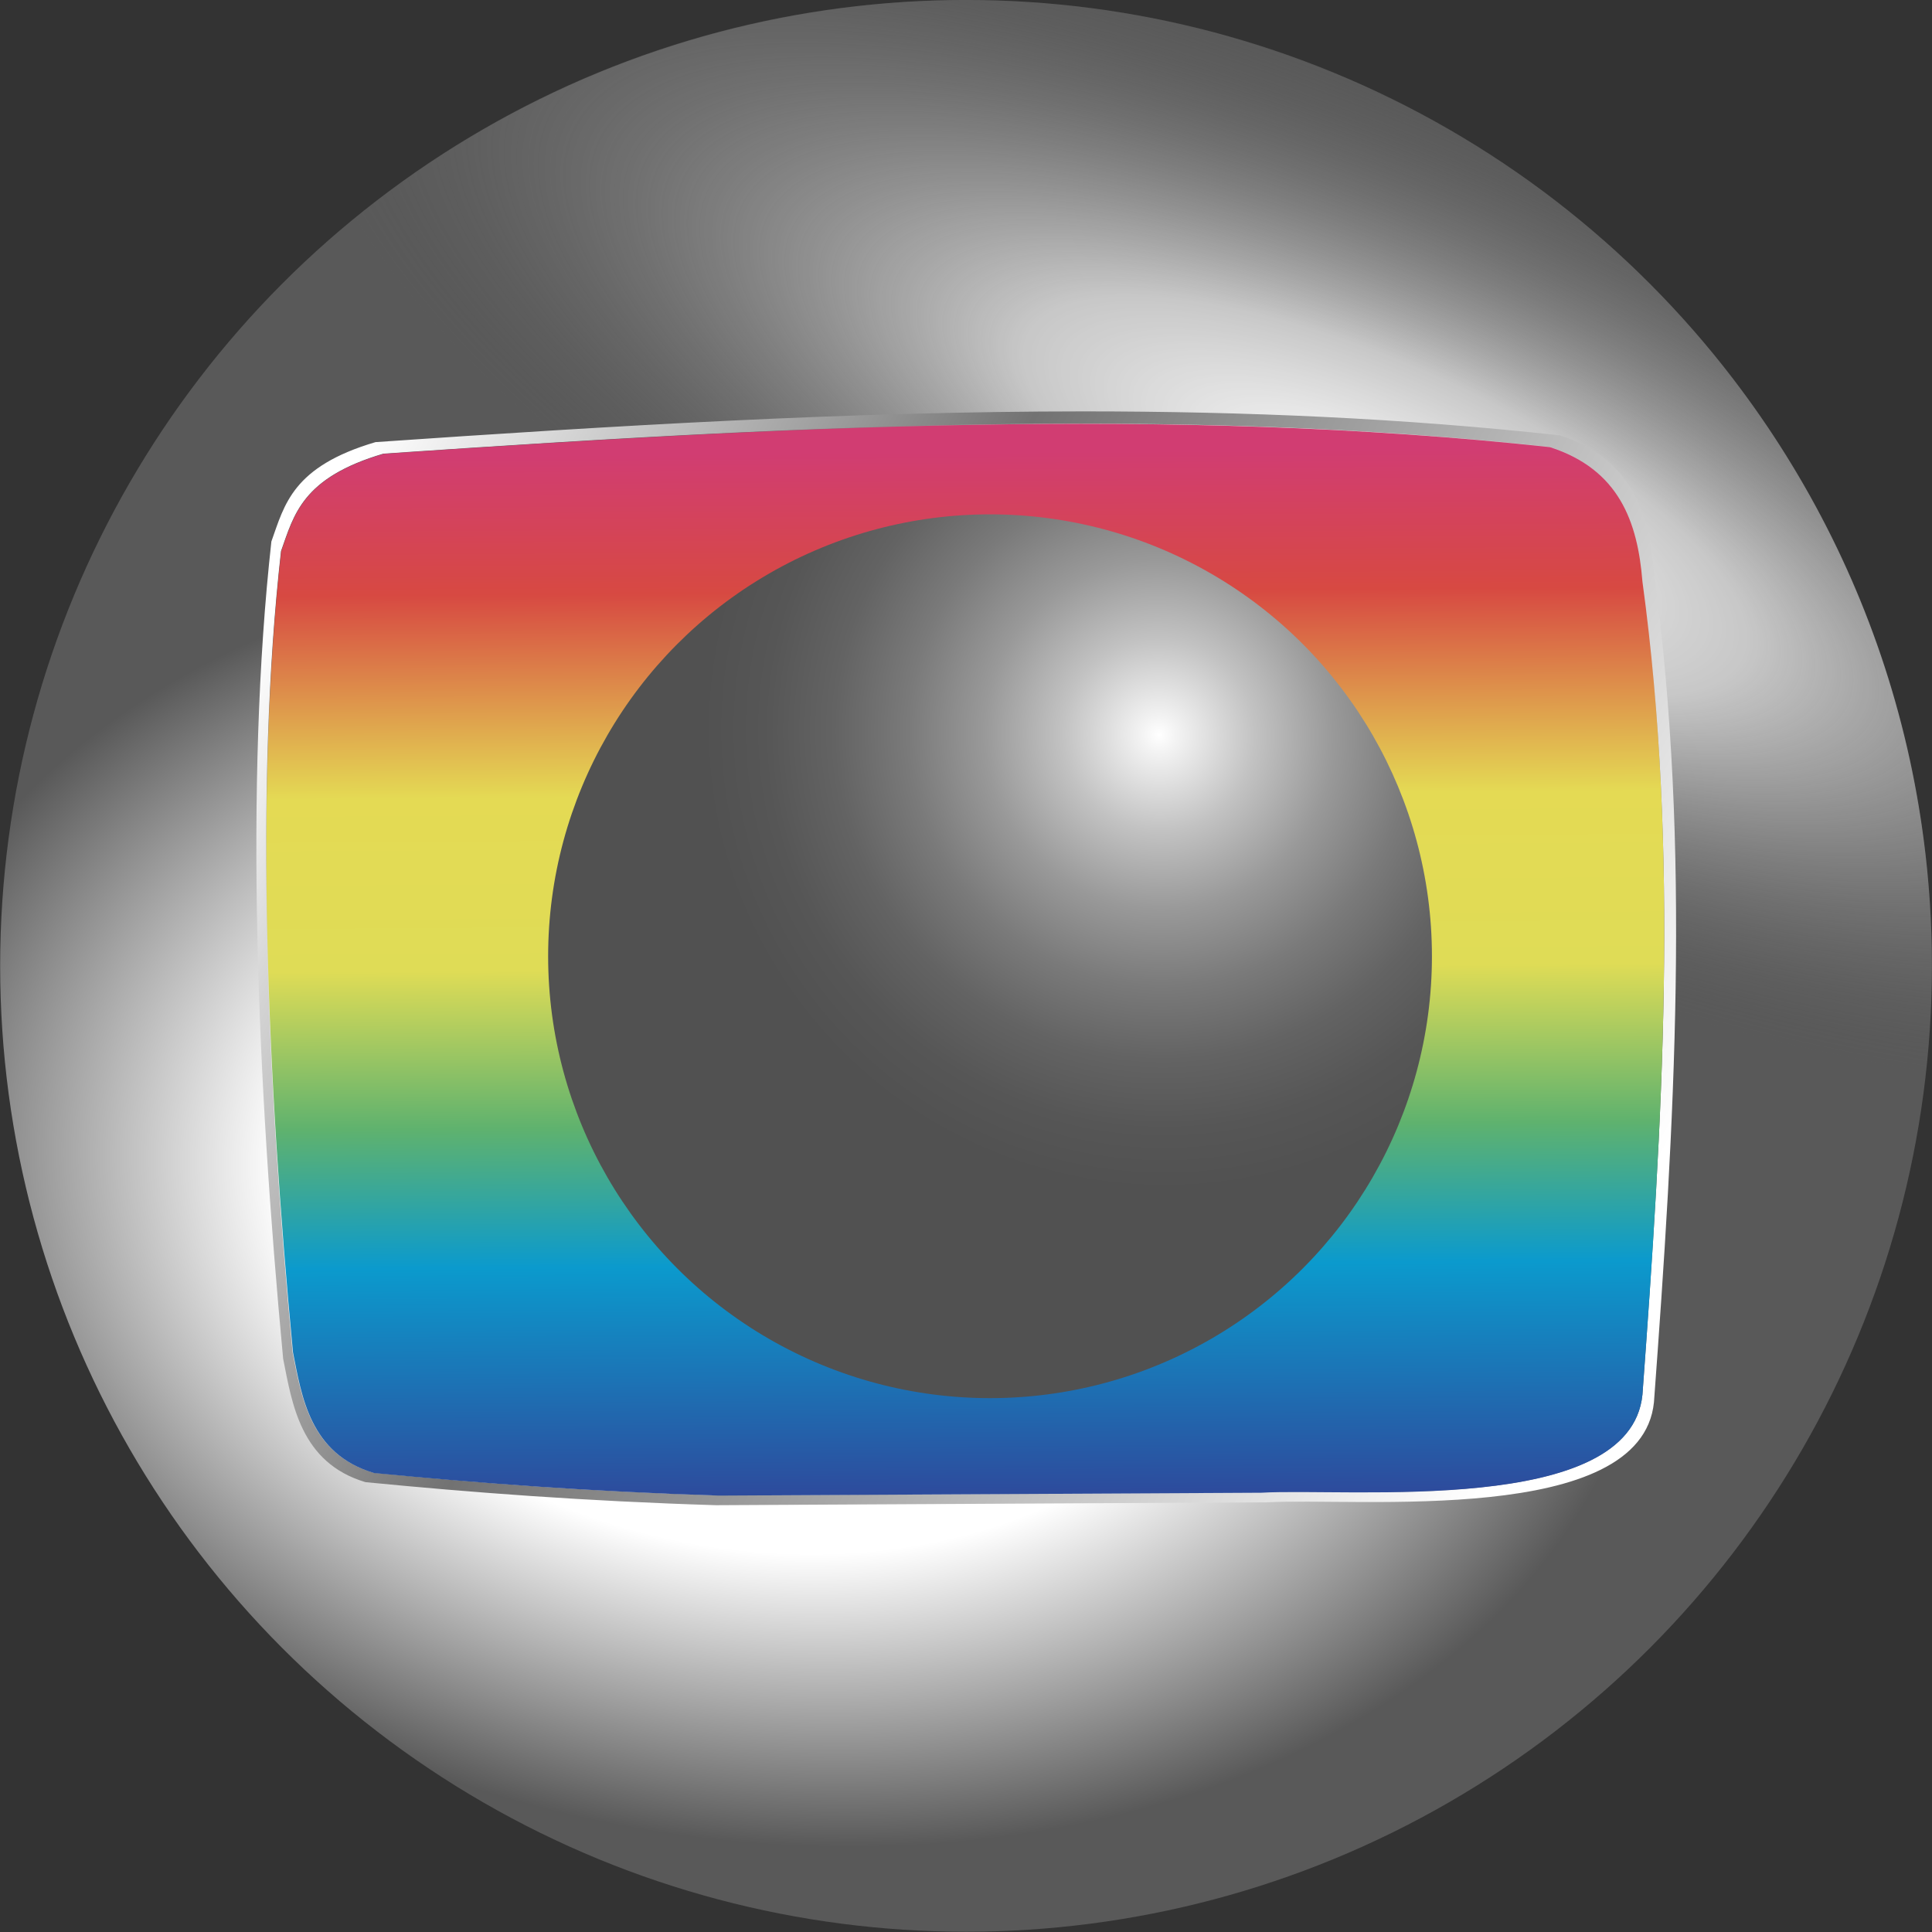
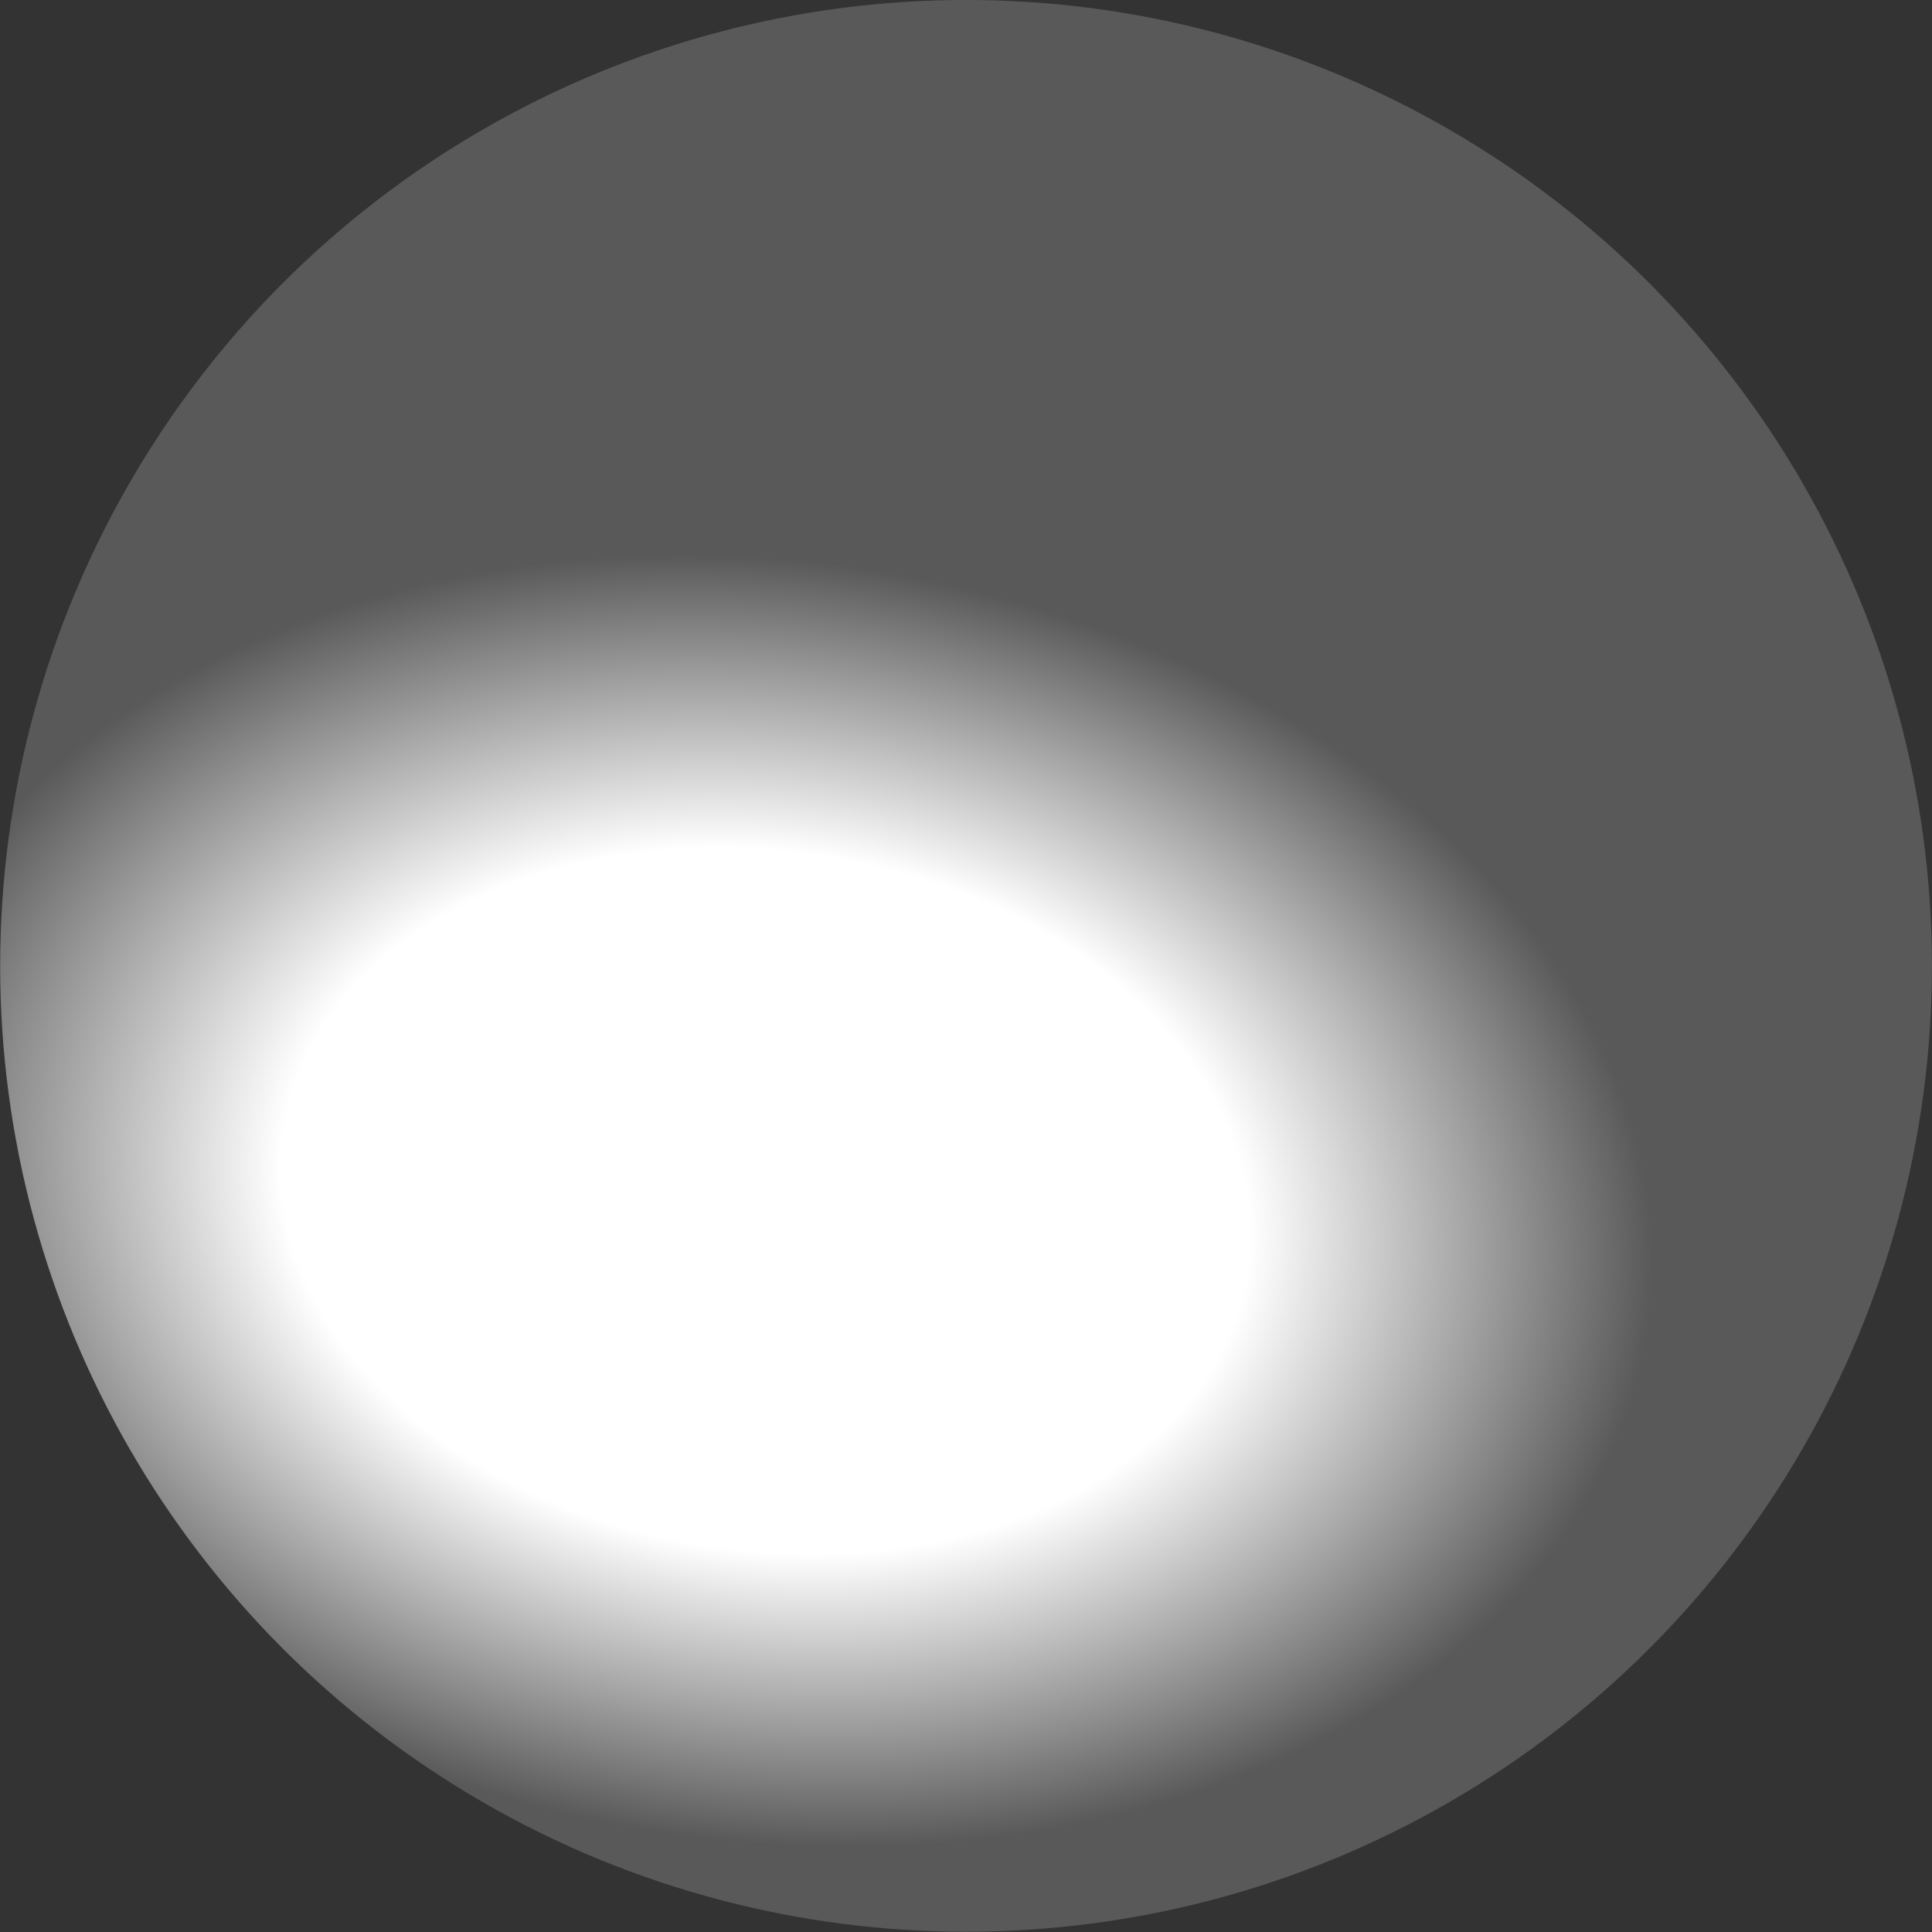
<svg xmlns="http://www.w3.org/2000/svg" xmlns:ns1="http://www.inkscape.org/namespaces/inkscape" xmlns:ns2="http://sodipodi.sourceforge.net/DTD/sodipodi-0.dtd" version="1.1" id="svg12509" ns1:version="0.91 r13725" ns2:docname="Rede_Globo_logo_1986.svg" x="0px" y="0px" viewBox="0 0 804.9 804.9" style="enable-background:new 0 0 804.9 804.9;" xml:space="preserve">
  <rect x="0" y="0" width="804.9" height="804.9" fill="#333333" stroke="none" />
  <style type="text/css">
	.st0{fill:url(#ellipse13196_00000163753951146834872280000018147973360778441103_);}
	.st1{fill:url(#path13068_00000068655942300472255990000016755309799816023210_);}
	.st2{fill-rule:evenodd;clip-rule:evenodd;fill:url(#path13072_00000077318230878803800220000009695932353480660646_);}
	.st3{fill-rule:evenodd;clip-rule:evenodd;fill:url(#path13074_00000112632444820243919830000016088032879650225574_);}
	.st4{fill:url(#ellipse13196-6_00000116956613582643672800000000076079084916806286_);}
</style>
  <ns2:namedview bordercolor="#666666" borderopacity="1.0" fit-margin-bottom="0" fit-margin-left="0" fit-margin-right="0" fit-margin-top="0" id="base" ns1:current-layer="layer1" ns1:cx="-285.87363" ns1:cy="429.89975" ns1:document-units="px" ns1:pageopacity="0.0" ns1:pageshadow="2" ns1:window-height="987" ns1:window-maximized="1" ns1:window-width="1680" ns1:window-x="-8" ns1:window-y="-8" ns1:zoom="0.49497474" pagecolor="#ffffff" showgrid="false" showguides="true" units="px">
	</ns2:namedview>
  <g id="layer1" transform="translate(60.164,93.288)" ns1:groupmode="layer" ns1:label="Layer 1">
    <radialGradient id="ellipse13196_00000170279331206588308480000000167156083196026522_" cx="-786.112" cy="640.357" r="397.669" gradientTransform="matrix(-0.924 -0.137 -0.101 0.663 -403 -125.246)" gradientUnits="userSpaceOnUse">
      <stop offset="0" style="stop-color:#FFFFFF" />
      <stop offset="0.546" style="stop-color:#FFFFFF" />
      <stop offset="1" style="stop-color:#595959" />
    </radialGradient>
    <ellipse id="ellipse13196" style="fill:url(#ellipse13196_00000170279331206588308480000000167156083196026522_);" cx="342.3" cy="309.1" rx="402.4" ry="402.4" />
    <radialGradient id="path13068_00000003076198669869130220000002656868396640641433_" cx="353.972" cy="883.288" r="397.669" gradientTransform="matrix(1.122 0.506 0.172 -0.37 -32.246 261.26)" gradientUnits="userSpaceOnUse">
      <stop offset="0" style="stop-color:#FFFFFF" />
      <stop offset="0.336" style="stop-color:#FFFFFF;stop-opacity:0.663" />
      <stop offset="1" style="stop-color:#595959;stop-opacity:0" />
    </radialGradient>
-     <path id="path13068" ns1:connector-curvature="0" style="fill:url(#path13068_00000003076198669869130220000002656868396640641433_);" d="   M744.7,309.1c0,222.3-180.2,402.4-402.4,402.4c0,0,0,0,0,0C120,711.6-60.2,531.4-60.2,309.1C-60.2,86.9,120-93.3,342.3-93.3   C564.5-93.3,744.7,86.9,744.7,309.1L744.7,309.1z" />
    <linearGradient id="path13072_00000164478883307940237270000009670523146416709515_" gradientUnits="userSpaceOnUse" x1="525.529" y1="267.864" x2="-11.872" y2="557.778" gradientTransform="matrix(1.013 0 0 -1 69.129 712.712)">
      <stop offset="0" style="stop-color:#FFFFFF" />
      <stop offset="0.612" style="stop-color:#727272" />
      <stop offset="1" style="stop-color:#FFFFFF" />
    </linearGradient>
-     <path id="path13072" ns1:connector-curvature="0" style="fill-rule:evenodd;clip-rule:evenodd;fill:url(#path13072_00000164478883307940237270000009670523146416709515_);" d="   M391.4,78.1c-97.6,0-196.3,6-295.1,12.8c-34.6,10.2-37.9,26-43.4,41.4c-11.2,101-6,224.3,4.9,340.5c3.7,18.4,7.1,43.3,34.3,51.4   c44.1,4.3,91.1,7.9,146,9.6l229.5-1.2c37.7-2.1,156.1,10.1,161.3-41.7c8.5-115.2,15.6-230.5,0-345.7c-2.1-25.5-9.9-47.6-39.1-57.1   C524.5,80.9,458.2,78.1,391.4,78.1z M390.2,83.2c65.7,0,131,2.7,195.4,9.7c28.7,9.3,36.4,31,38.5,56c15.4,112.9,8.3,225.9,0,338.8   c-5.1,50.7-121.6,38.8-158.8,40.8l-226,1.2c-54.1-1.6-100.3-5.2-143.8-9.4c-26.8-7.9-30.2-32.3-33.8-50.3   C51,356.2,45.8,235.4,56.9,136.3c5.4-15.1,8.7-30.6,42.7-40.6C196.9,89.1,294.1,83.2,390.2,83.2z" />
    <linearGradient id="path13074_00000093861505453710169040000012960119697850406828_" gradientUnits="userSpaceOnUse" x1="268.024" y1="617.567" x2="270.881" y2="184.709" gradientTransform="matrix(1.013 0 0 -1 69.129 712.712)">
      <stop offset="0" style="stop-color:#D13D72" />
      <stop offset="0.134" style="stop-color:#D74942" />
      <stop offset="0.33" style="stop-color:#E4DA54" />
      <stop offset="0.496" style="stop-color:#DFDC56" />
      <stop offset="0.648" style="stop-color:#5FB26E" />
      <stop offset="0.782" style="stop-color:#0B9ACD" />
      <stop offset="1" style="stop-color:#2D4C9D" />
    </linearGradient>
-     <path id="path13074_00000055675155147526696100000014913581548595737524_" ns1:connector-curvature="0" ns2:nodetypes="cccccccccc" style="fill-rule:evenodd;clip-rule:evenodd;fill:url(#path13074_00000093861505453710169040000012960119697850406828_);" d="   M239.3,529.8l226-1.2c37.1-2.1,153.7,9.9,158.8-40.8c8.3-112.9,15.4-225.9,0-338.8c-2-25-9.8-46.7-38.5-56   c-158.6-17.3-322-8.4-485.9,2.8c-34.1,10-37.3,25.5-42.7,40.6c-11.1,99-5.9,219.8,4.9,333.7c3.6,18,6.9,42.4,33.8,50.3   C138.9,524.6,185.2,528.1,239.3,529.8z" />
    <radialGradient id="ellipse13196-6_00000059271916047036239790000008908940329749004963_" cx="422.836" cy="212.712" r="188.905" gradientTransform="matrix(0.685 -0.728 0.737 0.694 -23.718 373.085)" gradientUnits="userSpaceOnUse">
      <stop offset="0" style="stop-color:#FFFFFF" />
      <stop offset="3.807151e-02" style="stop-color:#F3F3F3" />
      <stop offset="0.211" style="stop-color:#C2C2C2" />
      <stop offset="0.383" style="stop-color:#999999" />
      <stop offset="0.55" style="stop-color:#7A7A7A" />
      <stop offset="0.712" style="stop-color:#636363" />
      <stop offset="0.865" style="stop-color:#565656" />
      <stop offset="1" style="stop-color:#515151" />
    </radialGradient>
-     <ellipse id="ellipse13196-6" style="fill:url(#ellipse13196-6_00000059271916047036239790000008908940329749004963_);" cx="352.3" cy="305.1" rx="184.1" ry="184.1" />
  </g>
</svg>